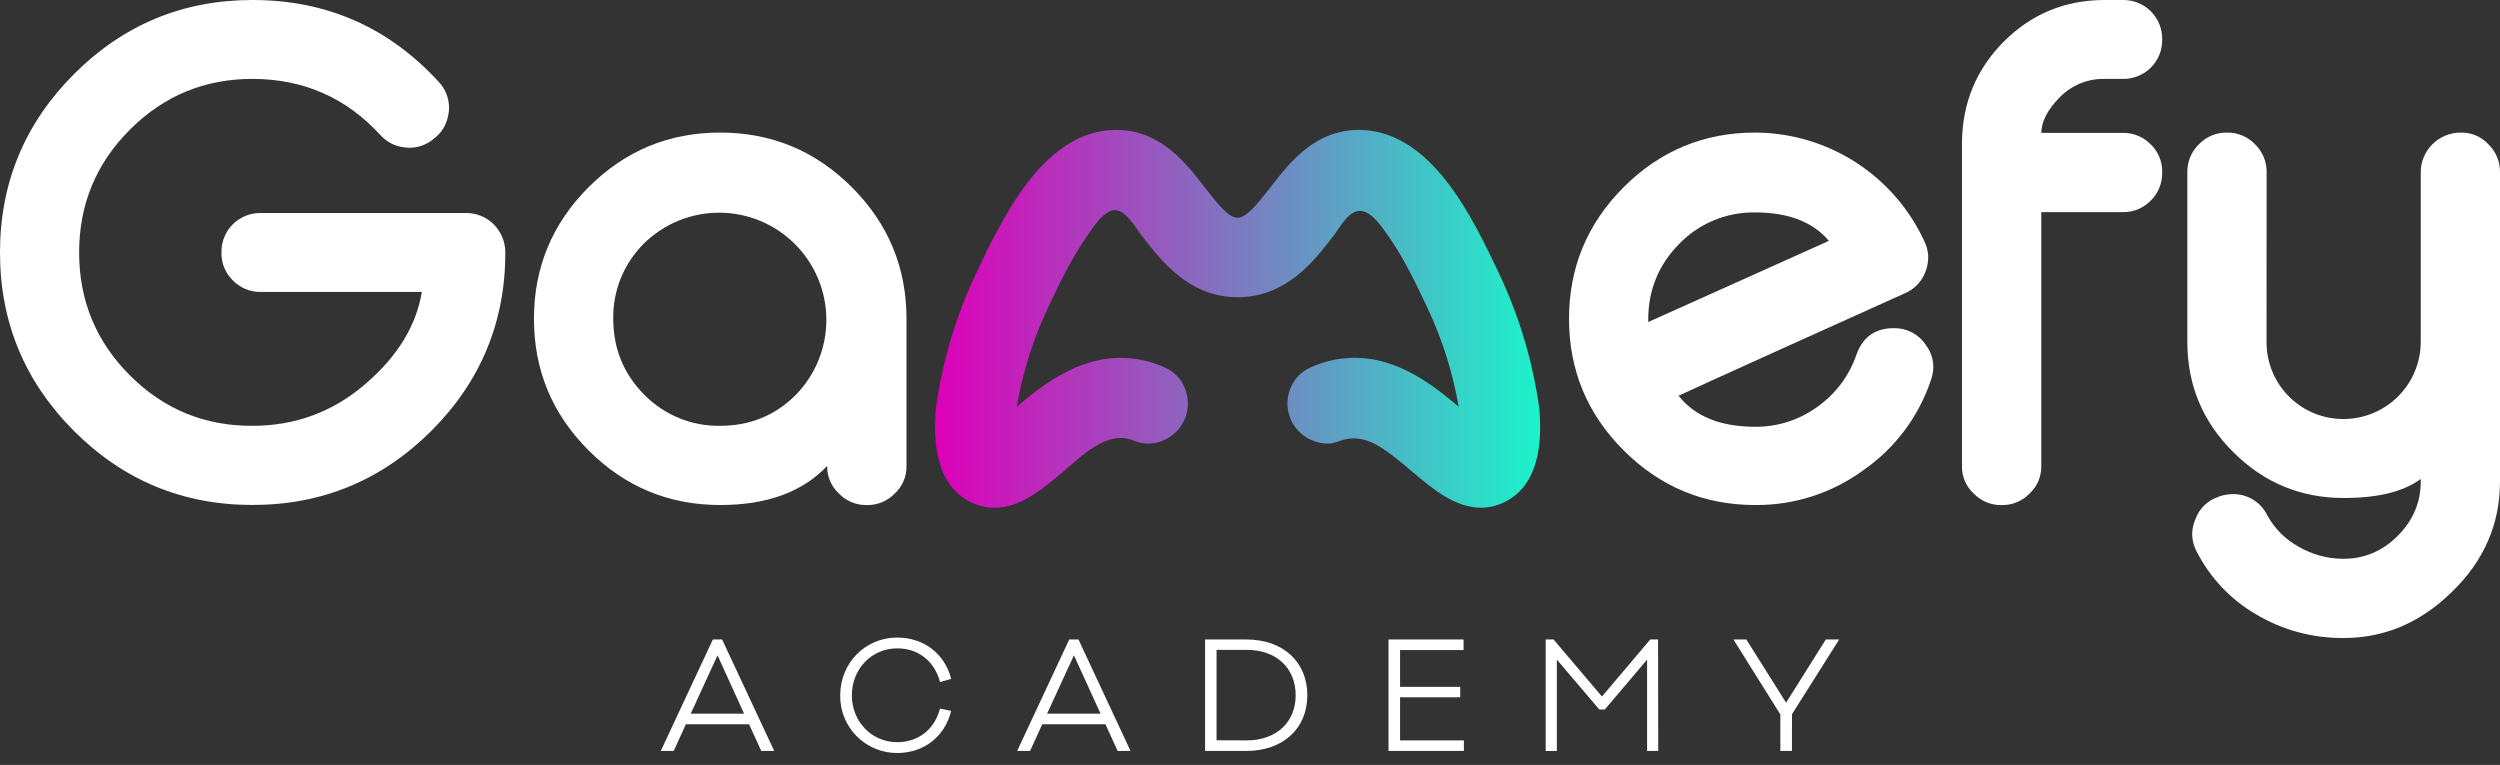
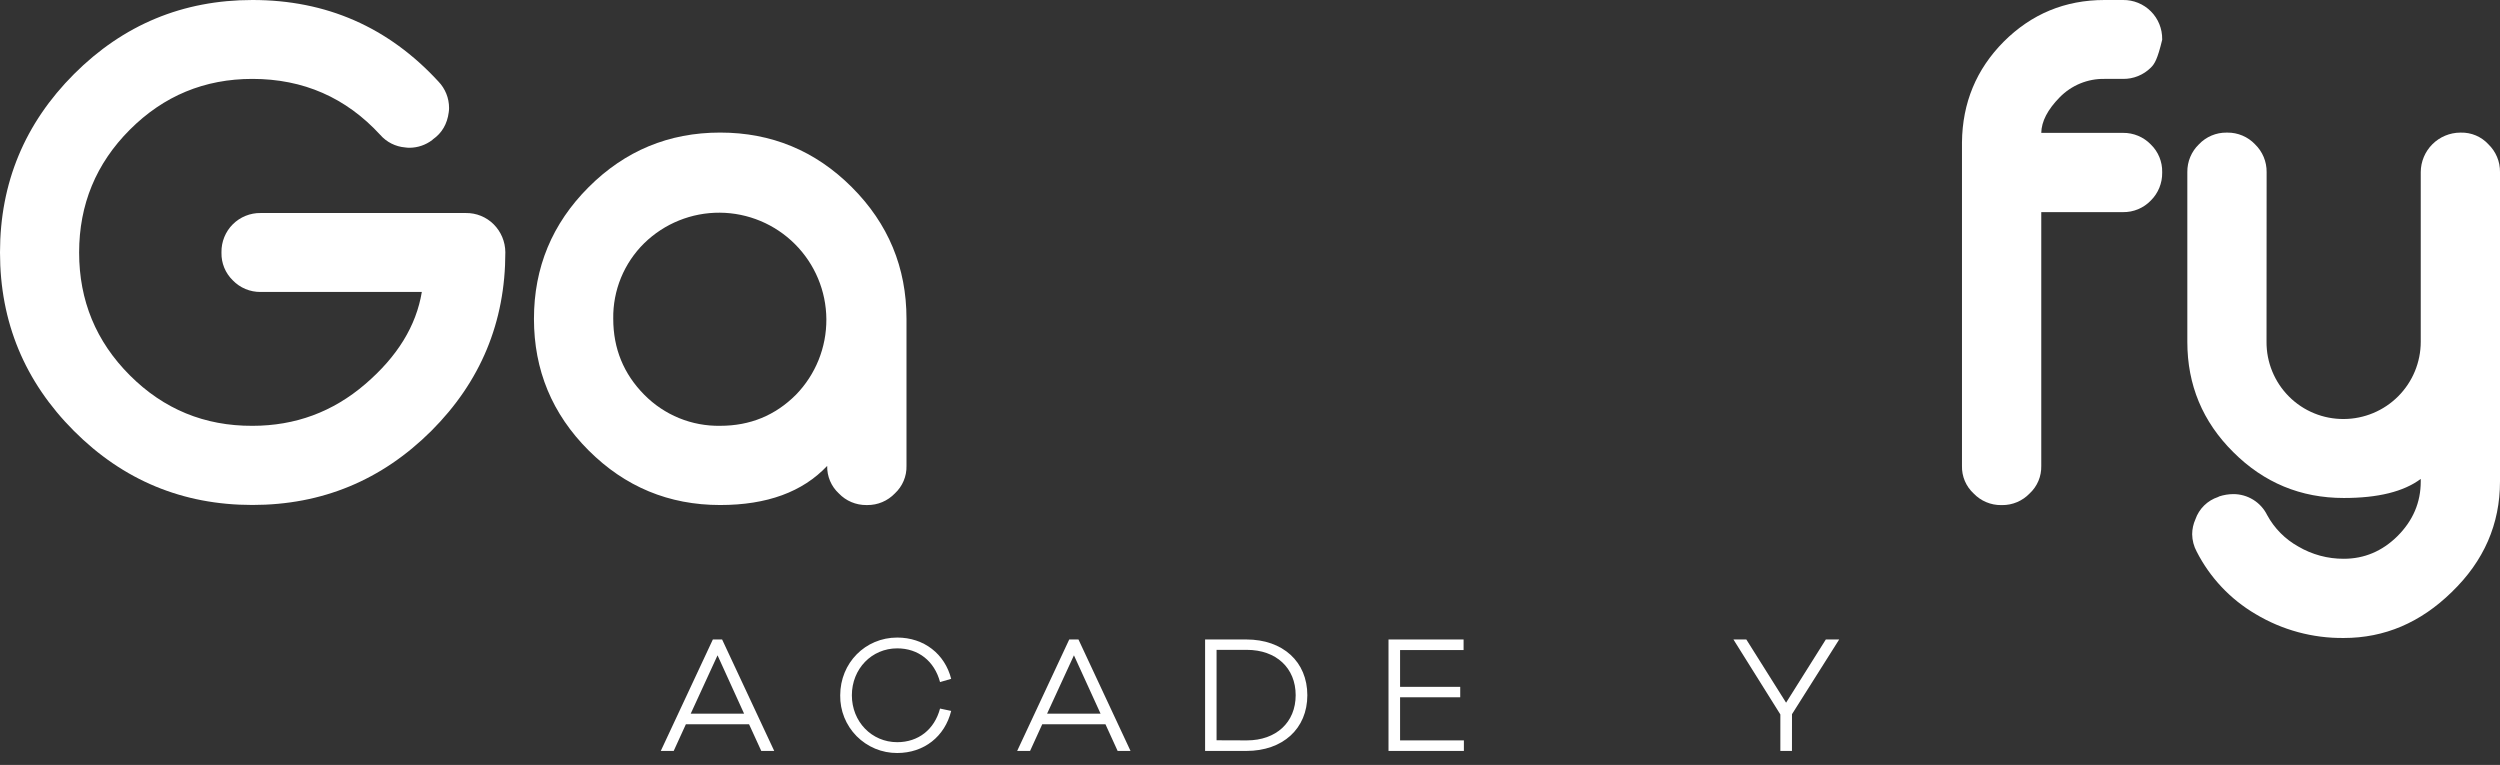
<svg xmlns="http://www.w3.org/2000/svg" width="134" height="41" viewBox="0 0 134 41" fill="none">
  <rect x="0" y="0" width="134" height="41" fill="#333333" stroke="none" />
  <path d="M40.804 40.25L40.15 38.821H36.763L36.11 40.25H35.418L38.209 34.276H38.705L41.498 40.25H40.804ZM38.46 35.125L37.022 38.254H39.884L38.46 35.125Z" fill="white" />
  <path d="M50.386 37.979L50.983 38.105C50.645 39.475 49.529 40.361 48.09 40.361C47.686 40.363 47.285 40.284 46.911 40.129C46.538 39.973 46.199 39.745 45.914 39.458C45.63 39.17 45.405 38.828 45.254 38.453C45.103 38.078 45.029 37.676 45.035 37.272C45.035 35.534 46.379 34.173 48.09 34.173C49.529 34.173 50.645 35.054 50.983 36.386L50.386 36.559C50.087 35.436 49.226 34.752 48.09 34.752C46.721 34.752 45.66 35.852 45.66 37.267C45.66 38.682 46.723 39.781 48.09 39.781C49.222 39.781 50.087 39.103 50.386 37.979Z" fill="white" />
  <path d="M59.905 40.25L59.253 38.821H55.864L55.212 40.25H54.52L57.311 34.276H57.806L60.596 40.25H59.905ZM57.563 35.125L56.123 38.254H58.991L57.563 35.125Z" fill="white" />
  <path d="M66.806 34.276C68.764 34.276 70.073 35.471 70.073 37.263C70.073 39.056 68.76 40.25 66.806 40.25H64.593V34.276H66.806ZM66.83 39.685C68.403 39.685 69.448 38.718 69.448 37.261C69.448 35.804 68.403 34.832 66.83 34.832H65.208V39.679L66.83 39.685Z" fill="white" />
  <path d="M78.464 40.25H74.424V34.276H78.448V34.843H75.044V36.815H78.268V37.374H75.044V39.685H78.464V40.25Z" fill="white" />
-   <path d="M88.88 40.251H88.284V35.355L86.02 38.027H85.722L83.447 35.355V40.252H82.849V34.277H83.271L85.865 37.333L88.452 34.277H88.873L88.88 40.251Z" fill="white" />
  <path d="M96.049 40.25H95.427V38.294L92.912 34.276H93.603L95.734 37.664L97.864 34.276H98.58L96.051 38.28L96.049 40.25Z" fill="white" />
-   <path d="M80.631 26.917C80.239 27.11 79.809 27.211 79.372 27.213C77.981 27.213 76.748 26.172 75.712 25.296C75.14 24.812 74.568 24.318 73.927 23.926C73.327 23.56 72.695 23.385 71.995 23.575C71.747 23.642 71.531 23.759 71.269 23.774C70.695 23.8 70.134 23.597 69.71 23.21C68.588 22.191 68.847 20.339 70.224 19.706C70.775 19.451 71.363 19.285 71.966 19.215C74.593 18.916 76.646 20.503 78.183 21.796C77.868 19.962 77.305 18.18 76.51 16.498C75.945 15.305 75.246 13.82 74.424 12.666C74.094 12.203 73.419 11.129 72.711 11.329C72.159 11.486 71.801 12.223 71.474 12.644C70.433 13.994 69.002 15.844 66.488 15.93H66.196C63.683 15.847 62.257 13.996 61.203 12.646C60.849 12.187 60.221 11.005 59.517 11.313C58.966 11.555 58.592 12.198 58.258 12.668C57.439 13.828 56.736 15.303 56.171 16.5C55.375 18.181 54.812 19.964 54.498 21.798C56.037 20.505 58.089 18.918 60.715 19.218C61.317 19.288 61.903 19.453 62.453 19.706C63.832 20.339 64.091 22.194 62.967 23.214C62.568 23.578 62.048 23.779 61.509 23.779C61.249 23.774 60.993 23.718 60.756 23.613C59.351 23.022 57.94 24.475 56.969 25.299C55.933 26.175 54.699 27.217 53.309 27.217C52.871 27.215 52.438 27.114 52.045 26.921C49.937 25.9 50.087 23.103 50.148 22.05L50.165 21.873C50.51 19.379 51.233 16.952 52.309 14.676C53.745 11.647 55.917 7.068 59.711 6.965C62.146 6.9 63.551 8.716 64.576 10.042C65.323 11.011 65.849 11.647 66.325 11.671H66.334C66.811 11.656 67.339 11.016 68.093 10.042C69.118 8.716 70.516 6.9 72.955 6.965C76.748 7.071 78.921 11.647 80.357 14.676C81.433 16.952 82.156 19.379 82.504 21.873L82.521 22.05C82.586 23.099 82.741 25.897 80.631 26.917Z" fill="url(#paint0_linear_87_97)" />
  <path d="M23.498 4.368C23.866 4.749 24.071 5.259 24.07 5.789C24.07 5.864 24.064 5.939 24.053 6.014C23.971 6.646 23.688 7.131 23.204 7.469L23.169 7.504C22.82 7.77 22.395 7.916 21.956 7.92C21.875 7.921 21.794 7.915 21.714 7.902C21.198 7.859 20.719 7.617 20.379 7.227C18.541 5.229 16.258 4.23 13.529 4.229C10.964 4.229 8.775 5.136 6.962 6.95C5.149 8.764 4.242 10.959 4.241 13.535C4.241 16.111 5.148 18.306 6.962 20.12C8.776 21.933 10.965 22.834 13.529 22.824C15.829 22.824 17.845 22.078 19.578 20.587C21.299 19.112 22.31 17.466 22.61 15.649H13.967C13.69 15.652 13.414 15.598 13.157 15.491C12.901 15.384 12.669 15.225 12.476 15.025C12.28 14.833 12.124 14.604 12.02 14.35C11.916 14.096 11.865 13.824 11.871 13.55V13.515C11.867 13.238 11.919 12.964 12.023 12.708C12.127 12.452 12.281 12.219 12.476 12.024C12.672 11.828 12.905 11.674 13.161 11.57C13.417 11.466 13.691 11.414 13.967 11.418H24.971C25.247 11.414 25.522 11.466 25.778 11.57C26.034 11.674 26.267 11.828 26.462 12.024C26.857 12.42 27.081 12.955 27.086 13.515V13.531C27.086 17.264 25.763 20.453 23.117 23.098C20.46 25.743 17.263 27.066 13.528 27.066C9.793 27.066 6.605 25.743 3.963 23.098C1.321 20.451 0 17.263 0 13.535C0 9.807 1.323 6.618 3.968 3.969C6.613 1.324 9.802 0.001 13.533 0C17.494 0 20.816 1.456 23.498 4.368Z" fill="white" />
  <path d="M45.659 10.034C47.611 11.987 48.588 14.338 48.588 17.087V24.972C48.595 25.248 48.543 25.523 48.435 25.777C48.328 26.031 48.167 26.26 47.965 26.447C47.774 26.646 47.545 26.805 47.291 26.912C47.038 27.019 46.765 27.073 46.489 27.071H46.437C46.161 27.073 45.888 27.019 45.634 26.912C45.38 26.805 45.151 26.647 44.961 26.447C44.758 26.26 44.598 26.031 44.49 25.777C44.383 25.523 44.331 25.248 44.337 24.972C43.02 26.37 41.108 27.069 38.601 27.069C35.852 27.069 33.501 26.093 31.548 24.141C29.595 22.188 28.619 19.837 28.62 17.087C28.62 14.338 29.596 11.987 31.548 10.034C33.5 8.081 35.851 7.105 38.601 7.106C41.354 7.106 43.707 8.082 45.659 10.034ZM34.534 13.032C33.996 13.56 33.572 14.191 33.285 14.888C32.999 15.585 32.858 16.333 32.87 17.087C32.87 18.681 33.425 20.039 34.534 21.16C35.065 21.698 35.699 22.124 36.399 22.41C37.099 22.696 37.85 22.837 38.606 22.823C40.201 22.823 41.552 22.269 42.661 21.16C43.716 20.077 44.303 18.623 44.293 17.111C44.284 15.6 43.679 14.153 42.61 13.084C41.541 12.015 40.094 11.41 38.583 11.4C37.071 11.39 35.617 11.977 34.534 13.032Z" fill="white" />
-   <path d="M103.143 12.928C103.267 13.176 103.338 13.448 103.35 13.726C103.362 14.004 103.315 14.281 103.213 14.54C103.12 14.803 102.974 15.043 102.783 15.246C102.592 15.449 102.361 15.61 102.104 15.718C100.488 16.446 98.362 17.405 95.727 18.595C92.455 20.073 90.537 20.946 89.971 21.211C90.849 22.32 92.218 22.875 94.081 22.875C95.29 22.884 96.47 22.501 97.443 21.783C98.403 21.096 99.124 20.127 99.505 19.011C99.841 18.063 100.51 17.589 101.515 17.589C101.854 17.583 102.188 17.663 102.488 17.821C102.787 17.98 103.042 18.211 103.227 18.495C103.481 18.828 103.621 19.235 103.627 19.654C103.625 19.908 103.577 20.16 103.488 20.399C102.836 22.335 101.58 24.012 99.905 25.182C98.219 26.425 96.175 27.087 94.081 27.069C91.332 27.069 88.981 26.093 87.028 24.141C85.075 22.188 84.099 19.837 84.1 17.087C84.1 14.338 85.076 11.987 87.028 10.034C88.98 8.081 91.331 7.105 94.081 7.106C95.989 7.113 97.855 7.664 99.461 8.696C101.066 9.727 102.344 11.195 103.143 12.928ZM94.081 11.386C93.323 11.373 92.571 11.516 91.871 11.805C91.171 12.094 90.537 12.523 90.009 13.067C88.899 14.191 88.344 15.548 88.345 17.14V17.261L98.029 12.91C97.174 11.895 95.857 11.387 94.081 11.386Z" fill="white" />
-   <path d="M113.796 0C114.072 -0.003 114.347 0.049 114.603 0.153C114.858 0.257 115.091 0.412 115.286 0.607C115.482 0.802 115.636 1.035 115.74 1.291C115.844 1.547 115.896 1.821 115.893 2.097V2.132C115.897 2.408 115.845 2.683 115.741 2.939C115.637 3.195 115.482 3.427 115.287 3.623C115.091 3.818 114.859 3.972 114.603 4.076C114.347 4.181 114.073 4.232 113.796 4.229H112.808C112.36 4.22 111.915 4.303 111.501 4.473C111.087 4.643 110.712 4.896 110.399 5.216C109.752 5.875 109.423 6.511 109.412 7.122H113.796C114.074 7.119 114.349 7.173 114.606 7.28C114.862 7.388 115.094 7.546 115.286 7.746C115.483 7.937 115.639 8.167 115.743 8.421C115.847 8.675 115.899 8.947 115.893 9.222V9.256C115.897 9.533 115.845 9.807 115.741 10.063C115.637 10.319 115.482 10.551 115.286 10.746C115.094 10.947 114.862 11.105 114.606 11.213C114.35 11.32 114.074 11.374 113.796 11.37H109.412V24.974C109.418 25.25 109.366 25.525 109.259 25.779C109.151 26.034 108.991 26.262 108.788 26.45C108.597 26.649 108.368 26.807 108.115 26.914C107.861 27.021 107.588 27.076 107.312 27.073H107.261C106.985 27.076 106.712 27.021 106.459 26.914C106.205 26.807 105.976 26.649 105.786 26.45C105.583 26.262 105.422 26.034 105.314 25.779C105.207 25.525 105.155 25.25 105.162 24.974V7.625C105.185 5.511 105.93 3.715 107.397 2.236C108.887 0.746 110.69 0 112.804 0H113.796Z" fill="white" />
+   <path d="M113.796 0C114.072 -0.003 114.347 0.049 114.603 0.153C114.858 0.257 115.091 0.412 115.286 0.607C115.482 0.802 115.636 1.035 115.74 1.291C115.844 1.547 115.896 1.821 115.893 2.097V2.132C115.637 3.195 115.482 3.427 115.287 3.623C115.091 3.818 114.859 3.972 114.603 4.076C114.347 4.181 114.073 4.232 113.796 4.229H112.808C112.36 4.22 111.915 4.303 111.501 4.473C111.087 4.643 110.712 4.896 110.399 5.216C109.752 5.875 109.423 6.511 109.412 7.122H113.796C114.074 7.119 114.349 7.173 114.606 7.28C114.862 7.388 115.094 7.546 115.286 7.746C115.483 7.937 115.639 8.167 115.743 8.421C115.847 8.675 115.899 8.947 115.893 9.222V9.256C115.897 9.533 115.845 9.807 115.741 10.063C115.637 10.319 115.482 10.551 115.286 10.746C115.094 10.947 114.862 11.105 114.606 11.213C114.35 11.32 114.074 11.374 113.796 11.37H109.412V24.974C109.418 25.25 109.366 25.525 109.259 25.779C109.151 26.034 108.991 26.262 108.788 26.45C108.597 26.649 108.368 26.807 108.115 26.914C107.861 27.021 107.588 27.076 107.312 27.073H107.261C106.985 27.076 106.712 27.021 106.459 26.914C106.205 26.807 105.976 26.649 105.786 26.45C105.583 26.262 105.422 26.034 105.314 25.779C105.207 25.525 105.155 25.25 105.162 24.974V7.625C105.185 5.511 105.93 3.715 107.397 2.236C108.887 0.746 110.69 0 112.804 0H113.796Z" fill="white" />
  <path d="M121.486 18.318C121.482 18.863 121.586 19.403 121.793 19.907C122 20.412 122.305 20.87 122.69 21.255C123.075 21.641 123.534 21.946 124.038 22.152C124.542 22.359 125.083 22.463 125.628 22.459C126.723 22.454 127.772 22.016 128.545 21.24C129.318 20.464 129.752 19.413 129.752 18.318V9.222C129.756 8.662 129.98 8.127 130.376 7.731C130.772 7.336 131.307 7.112 131.867 7.108H131.901C132.177 7.101 132.451 7.153 132.706 7.26C132.96 7.368 133.189 7.529 133.376 7.732C133.576 7.924 133.735 8.156 133.842 8.412C133.95 8.668 134.003 8.944 134 9.222V25.804C134 28.092 133.139 30.067 131.418 31.73C129.741 33.374 127.811 34.196 125.628 34.196C123.963 34.214 122.325 33.77 120.897 32.913C119.549 32.122 118.455 30.961 117.744 29.569C117.588 29.281 117.504 28.96 117.5 28.633C117.502 28.358 117.561 28.086 117.674 27.835C117.77 27.556 117.93 27.303 118.14 27.096C118.351 26.888 118.606 26.733 118.887 26.64L118.956 26.605C119.197 26.527 119.448 26.486 119.701 26.484C120.08 26.482 120.451 26.587 120.773 26.786C121.095 26.985 121.354 27.271 121.521 27.611C121.905 28.317 122.482 28.9 123.184 29.291C123.924 29.727 124.769 29.955 125.628 29.95C126.726 29.95 127.685 29.546 128.504 28.737C129.337 27.905 129.753 26.928 129.752 25.808V25.67C128.839 26.352 127.464 26.693 125.628 26.692C123.317 26.692 121.342 25.872 119.701 24.231C118.06 22.602 117.24 20.632 117.241 18.322V9.222C117.238 8.944 117.291 8.668 117.398 8.412C117.506 8.156 117.664 7.924 117.865 7.732C118.055 7.532 118.284 7.374 118.538 7.266C118.791 7.159 119.064 7.105 119.34 7.108H119.392C119.667 7.105 119.94 7.16 120.194 7.267C120.448 7.374 120.677 7.532 120.867 7.732C121.067 7.924 121.225 8.156 121.333 8.412C121.44 8.668 121.494 8.944 121.491 9.222L121.486 18.318Z" fill="white" />
  <defs>
    <linearGradient id="paint0_linear_87_97" x1="82.552" y1="17.09" x2="50.12" y2="17.09" gradientUnits="userSpaceOnUse">
      <stop stop-color="#1CF3CA" />
      <stop offset="1" stop-color="#DD00B8" />
    </linearGradient>
  </defs>
</svg>